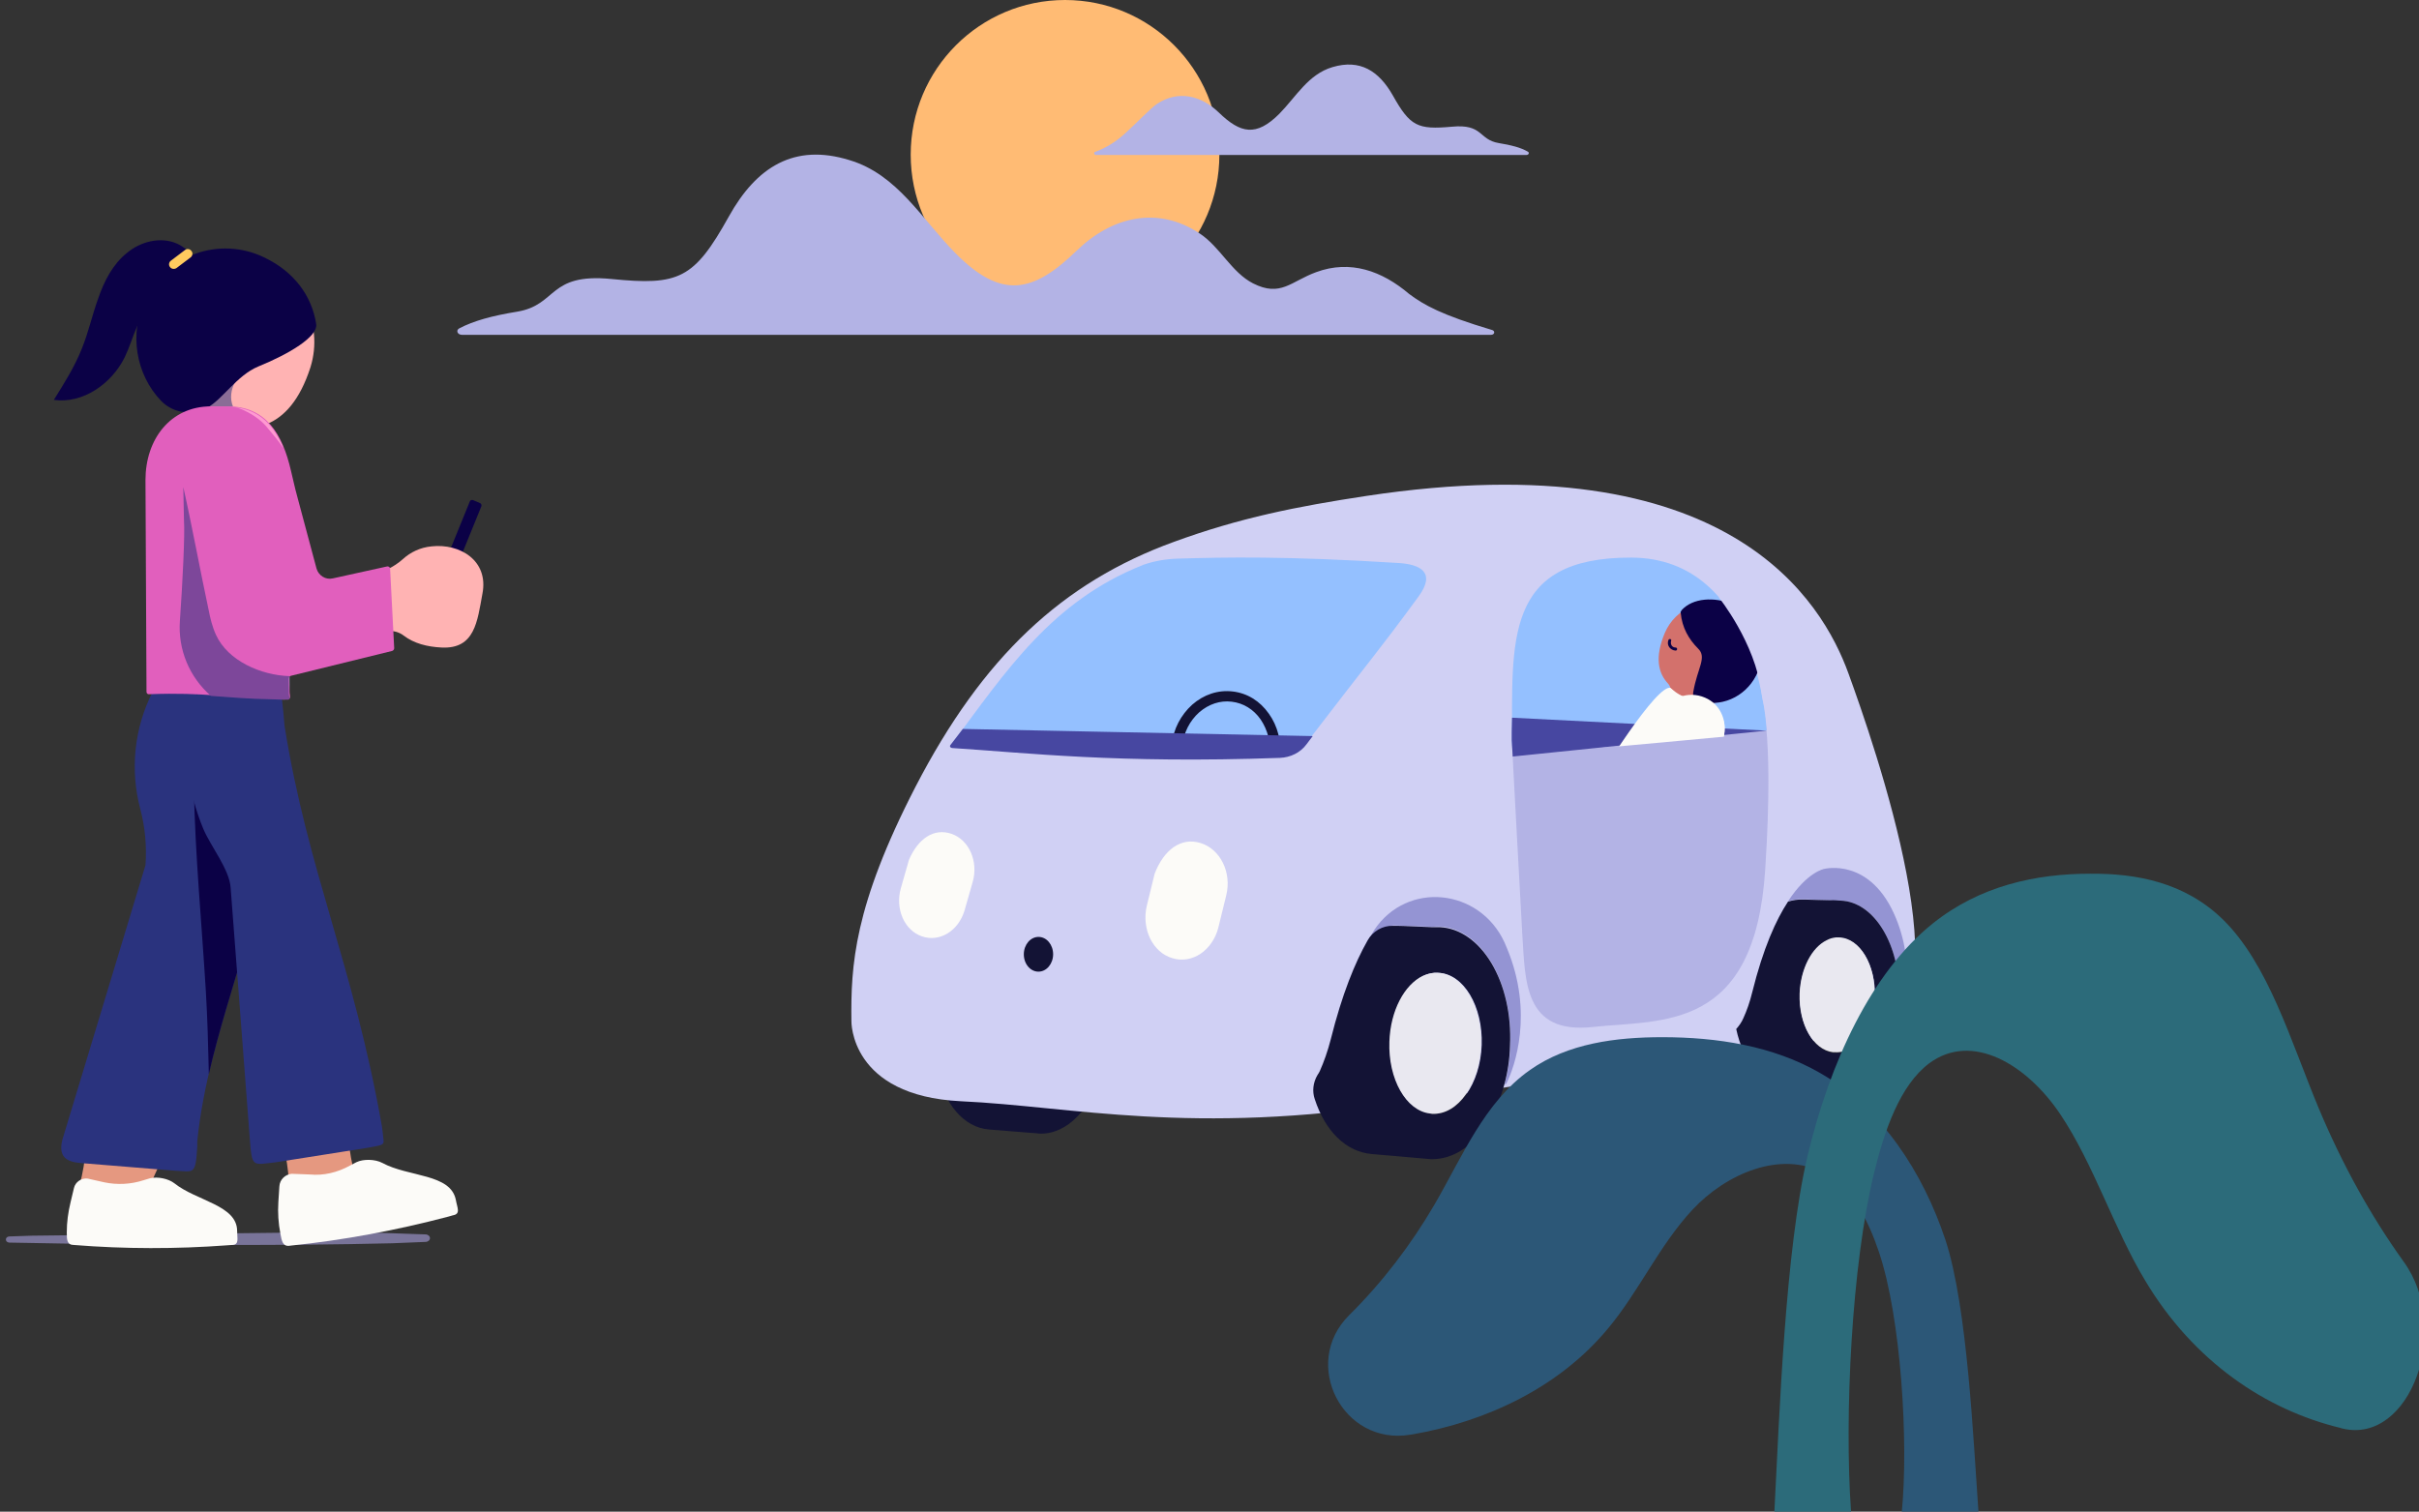
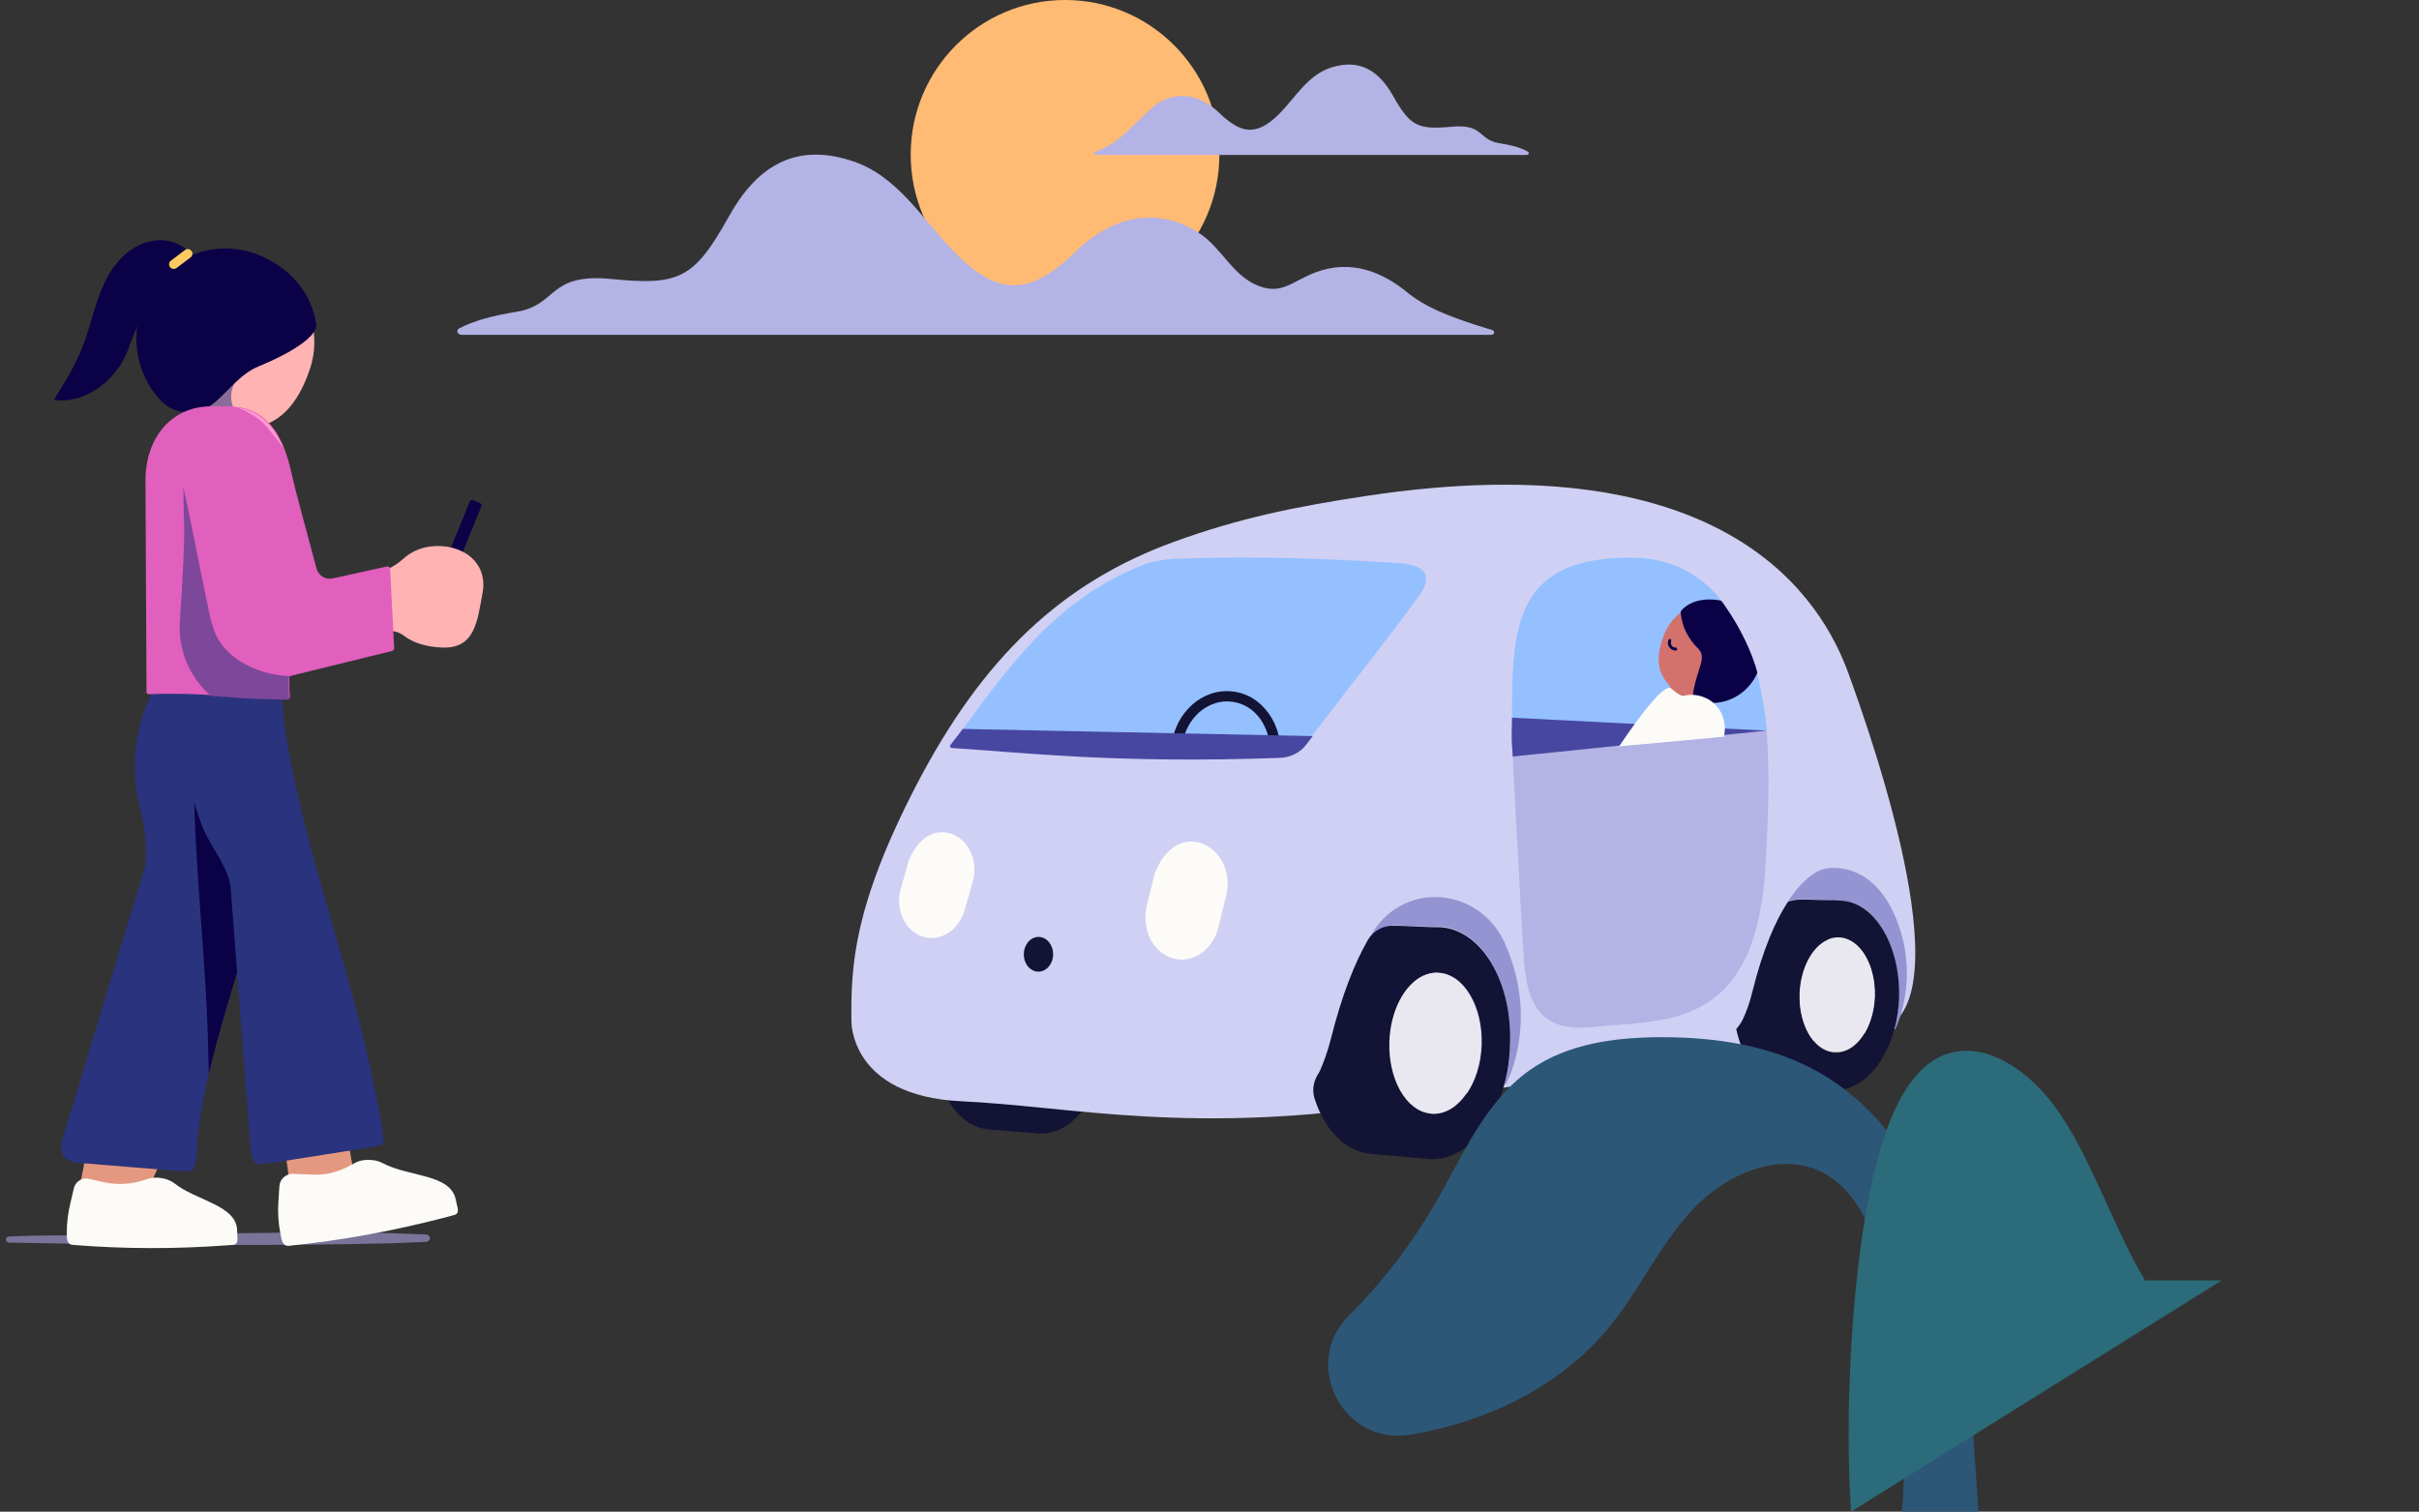
<svg xmlns="http://www.w3.org/2000/svg" xmlns:xlink="http://www.w3.org/1999/xlink" id="Layer_1" viewBox="0 0 710 443.8">
  <rect x="0" y="0" width="710" height="443.8" fill="#333333" stroke="none" />
  <style>
        .st0{fill:#797499}.st1{fill:#e59880}.st2{fill-rule:evenodd;clip-rule:evenodd;fill:#fcfbf8}.st3{fill:#0b0146}.st4{fill:#ffb3b3}.st5{fill:#2a337e}.st6{fill:#8a6d96}.st7{fill:#ffca5f}.st8{fill:#e15fbd}.st9{fill:#ff99d1}.st10{fill:#8a8fb8}.st11{fill:#7d479a}.st12{fill:#ffbb74}.st13{fill:#b3b3e5}.st14{fill:#131335}.st15{fill:#d0d0f4}.st16{fill:#9494d3}.st17{fill:#e9e8f0}.st18{fill:#94c0ff}.st19{fill:#fcfbf8}.st20{fill:#a3a2cf}.st21{fill:#4747a1}.st22{fill:#d3716c}.st23,.st24{clip-path:url(#SVGID_2_);fill:#d0d0f4}.st24{fill:#0b0146}.st25{fill:#f14b37}.st26{fill:#6164a5}.st27{fill:#898db3}.st28{fill:#2c5777}.st29{fill:#2c6b7a}
    </style>
  <path class="st0" d="M104.9 361.7c-35 .3-54.2.6-89.2 1-4.2 0-8.5.1-13 .3-1.3.1-1.3 1.7 0 1.8 20.9.4 42.2.7 63.4.7 16.5 0 32.9-.1 49-.5l9.8-.4c.7 0 1.3-.5 1.3-1.1 0-.6-.6-1.1-1.3-1.1l-20-.7" />
  <path class="st1" d="M105.4 348.7l-20.6 3.2c.3-7-.8-13.9-3.1-20.5l-.1-.1 20.6-3.2v2.6c0 6.1 1.1 12.2 3.2 18zM40.3 356.1l-18.7-2.8c2.7-7 3.9-14.4 3.7-21.9v-.2l24.5 4.1-9.5 20.8z" />
  <path class="st2" d="M102.7 342.2c.6-.3 1.3-.7 1.9-1 2.1-1 5.5-.9 7.6.2 7.7 4.2 20.1 3.1 21.6 10.9.4 2.3 1.5 4.1-.9 4.5l-1.4.4c-15.2 4-30.7 6.9-46.3 8.5-2.2.4-2.5-1.3-2.9-3.5-.6-3.1-.8-6.2-.6-9.3l.3-4.6c.1-2 1.7-3.5 3.6-3.7l5.3.2c4.1.4 8.2-.6 11.8-2.6z" />
  <path class="st3" d="M133.2 166.7l-2.1-.9c-.3-.1-.5-.5-.4-.9l7.2-17.7c.1-.3.5-.5.9-.4l2.1.9c.3.1.5.5.4.9l-7.2 17.7c-.1.4-.5.6-.9.4" />
  <path class="st4" d="M126.7 160.4c-3.3.3-6.2 1.7-8.4 3.7-2.8 2.5-6.2 4.1-9.9 4.5l-7 .7 1.7 17.1 10.8-1.1c1.6-.2 3.3.3 4.6 1.3 3 2.3 6.9 3.3 11.1 3.5 9.8.5 10.5-7.7 12-15.8 1.9-9.8-6.7-14.8-14.9-13.9" />
  <path class="st5" d="M51.4 343.7l-25.8-2.1c-4.2-.3-9.6-.4-6.9-8.3l24-79.3c.4-5.5-.1-11.1-1.5-16.4-3.1-11.6-1.8-23.9 3.6-34.5l2.3-4.6 31.9 2 3.8 2.1c-1.4 12.3-1.4 23.4-2.5 35.7-2.9 32.4-19.2 64.3-22.4 96.8v1.5c-.5 8.6-1 7.3-6.5 7.1" />
  <path class="st3" d="M79.1 200.5l-20.9-1.3c-1.1 10.7-1.5 21.5-1.3 32.3.4 19.8 2.3 39.5 3.5 59.2.5 8.2.7 16.4.9 24.6 5.9-25.7 16.7-51.2 19-77 1.1-12.3 1.1-23.4 2.5-35.7l-3.7-2.1" />
  <path class="st5" d="M107.7 337l-26.6 4.2c-7.2.8-7.1 1.7-7.8-7.1l-5.6-73.4c-.3-5.4-5.9-12.3-8-17.3-4.5-10.7-7-25.7-3-36.6l1.7-4.7 22.4-6.8.8 2c.9 5.2 1.5 10.4 1.9 15.7 6.8 42.8 20.2 70.1 28.6 117.7l.2 1.5c.3 4.1 1.5 3.7-4.6 4.8" />
  <path class="st2" d="M42.1 346.5c.6-.2 1.3-.4 2-.6 2.2-.5 5.3.1 7.1 1.5 6.5 5.2 18.4 6.4 18.4 14 0 2.3.7 4.1-1.6 4.1l-1.4.1c-14.9 1.1-29.9 1.1-44.9-.1-2.1 0-2.1-1.6-2.1-3.7 0-3 .4-5.9 1.1-8.8l1-4.2c.4-1.8 2.2-3 4-2.8l4.9 1.1c3.8.8 7.8.6 11.5-.6z" />
  <path class="st4" d="M91.1 107.9C84.9 127 73 128 60 123.9c-13-4.2-20.1-18.1-16-31 4.2-13 18.1-20.1 31-16 13.1 4.1 20.2 18 16.1 31" />
  <path class="st6" d="M59.6 107.9l-4 8.7 1.2 3.4c1.6-.4 3.3-.6 5.1-.6h6.5c-2.1-5.1 2.3-9.8 2.3-9.8l-11.1-1.7" />
  <path class="st3" d="M60.8 119.7c-4.5 2.4-10 1.6-13.5-2-7.4-7.7-9.5-19.7-4.7-29.9 6.2-13 21.8-18.5 34.8-12.3 8.9 4.2 14.1 11.3 15.4 19.6.6 3.7-7.9 8.8-17 12.5-6.3 2.6-10.5 9.7-15 12.1z" />
  <path class="st3" d="M56.7 75.1c-1.4-1.5-3-2.8-4.8-3.6-4.8-2.1-10.7-.6-14.7 2.8-4.1 3.3-6.6 8.2-8.3 13.1-1.8 4.9-2.9 10.1-4.9 15-2.1 5.3-5.2 10.2-8.2 15 8.6 1.2 17-4.8 20.8-12.5 1.4-2.9 2.3-6 3.6-9 3.3-8 9.4-14.8 16.9-19.1l-.4-1.7z" />
  <path class="st7" d="M49.9 78.4c-.5-.6-.3-1.5.3-1.9l4.1-3.1c.6-.5 1.5-.3 1.9.3.5.6.3 1.5-.3 1.9l-4.1 3.1c-.6.4-1.5.3-1.9-.3" />
  <path class="st8" d="M85.4 198.4l29.7-7.3c.3-.1.6-.4.6-.8l-1.2-23.3c0-.5-.5-.8-.9-.7l-15.9 3.5c-2.1.5-4.2-.8-4.8-2.9l-5.7-21.3c-.7-2.5-1.2-5-1.8-7.4-2.5-10.9-7.4-18.9-18.5-18.9h-5c-11.9 0-19.2 9.7-19.2 21.6l.3 62.2c0 .5.4.8.9.7h.1c16.1-.6 23.2 1.1 35.9 1.3l4.5.1c1 0 .7-.8.6-1.8l-.1-4.4c-.1-.2.1-.5.5-.6" />
  <path class="st9" d="M71.9 120.6c2.5 1.2 4.9 2.9 6.6 5 1.6 1.9 3.3 3.9 4.7 6-2.7-6.6-7-11.3-14.2-12 1 .2 1.9.5 2.9 1z" />
-   <path class="st10" d="M82.7 205.3c0 .1 0 .1 0 0 .4.1.8.1 1.3 0h-1.3m2.3-6.7c-.2.1-.2.3-.2.6l.1 4.1c.1-1.5.1-3.3.1-4.7" />
  <path class="st5" d="M61.9 204.2l1.5 1.2c5.3.1 8.1.2 11.1.2 2.3 0 4.6-.1 8.2-.2v-.1l-2.9-.1c-6.8-.1-12-.6-17.9-1" />
  <path class="st10" d="M84.6 205.3h-.1.1m.4-.9c0 .4 0 .6-.1.8.2-.2.1-.5.1-.8" />
  <path class="st11" d="M53.8 143l.2 9.8c.3 4-.4 18.2-1.2 29.5-.6 8.4 2.8 16.5 9.1 22 5.9.4 11.1.9 17.9 1l2.9.1H84.6c.1 0 .1-.1.2-.1.2-.2.2-.5.1-.8 0-.3-.1-.5-.1-.7v-.4l-.1-4.1c0-.2.1-.4.2-.6v-.2c-8.4-.3-18-4.5-21.5-12.1-1.1-2.4-1.7-4.9-2.2-7.5-2.3-10.7-5-25.3-7.4-35.9" />
  <path class="st12" d="M357.9 45.4c0 25.1-20.3 45.4-45.3 45.4-25 0-45.3-20.3-45.3-45.4 0-25.1 20.3-45.4 45.3-45.4 25 0 45.3 20.3 45.3 45.4" />
  <path class="st13" d="M413.6 86.3c-8-6.8-17.3-10.1-27.3-6.4-7.4 2.7-10.4 7.4-18.5 3.3-6.3-3.2-9.7-10.7-15.6-14.6-12.4-8.3-25.9-5-36.2 5-12.8 12.4-22 14.4-35.5.8-10-10.1-17.1-23.2-31.2-27.4-16.2-5-27.3 2-35.4 16.6-10.2 18.3-14.6 20.3-34.5 18.3-18.6-1.8-15.7 7.6-27.6 9.6-7.4 1.2-12.8 2.7-17 4.9-1.1.6-.5 1.9.8 1.9h302c1.1 0 1.3-1.1.4-1.4-15.1-4.5-20.1-7.4-24.4-10.6zM321.4 44.6c3.3-1.2 6.3-3.1 8.9-5.5 3.5-3.2 7.5-7.4 9.3-8.6 6.2-4.1 12.9-2.5 18.1 2.5 6.4 6.2 11 7.2 17.8.4 5-5.1 8.5-11.6 15.6-13.7 8.1-2.4 13.6 1.1 17.7 8.3 5.1 9.1 7.3 10.1 17.3 9.2 9.3-.9 7.8 3.8 13.8 4.8 3.7.6 6.4 1.3 8.5 2.5.6.3.3 1-.4 1H321.6c-.5-.1-.6-.8-.2-.9z" />
  <path class="st14" d="M306.9 274.6h-1.5c-2.8-.1-7.4-.3-9.2-.4h-.7c-1.6-.1-3.1.2-4.6.6-3.7 5.6-7.7 14.3-11 27.9-.7 3-1.7 5.6-2.7 8-.6 1.2-1.3 2.4-2.2 3.4 2.1 9.9 7.8 16.9 15.3 17.5 0 0 11.1.9 13.8 1.1.3 0 .7.1 1 .1 8.2.3 15.4-7.5 18.4-18.7.8-3.1 1.3-6.4 1.5-9.9.3-15.9-7.7-29.2-18.1-29.6zm-1.6 46.8c-.2 0-.4 0-.6-.1-6-.7-10.5-8.6-10.2-18 .3-7.8 3.7-14.3 8.3-16.5.9-.4 1.8-.7 2.8-.8h.9c6.3.2 11.2 8.3 10.9 18.1-.4 9.8-5.8 17.6-12.1 17.3z" />
  <path class="st15" d="M542.5 197.6c-7.5-20.6-34.6-68.2-141.5-52-20.4 3.1-37.1 6.4-56.5 13.5-32.7 11.9-56.1 33.8-75.8 71.9-18.1 35.1-19 52.5-18.8 68.8 0 0-.5 21.9 32.1 23.5 32.6 1.5 67.6 10.2 130 .5 59.5-9.2 130.9-19.8 137.4-20.8.2 0 .3 0 .5-.1 28.1-4.4.1-84.7-7.4-105.3" />
  <path class="st16" d="M442.4 278.6c-.3-.6-.5-1.3-.8-1.9-7.3-15.9-28.6-18.2-38.3-3.6-.1.1-1.7 3-1.8 3.1 1.8-.5 5.7-4.5 7.5-4.5h.9c2.1.1 7.4.3 10.7.4.6-.1 1.2-.1 1.8-.1 12.2.4 21.6 16 20.9 34.8-.1 4.1-.7 7.9-1.7 11.5l.5-.1c2.6-5.2 8-20.9.3-39.6z" />
  <path class="st14" d="M422.5 272.2h-2.3c-3.3-.1-8.3-.4-10.3-.4h-1c-3.1-.1-6 1.6-7.5 4.3-3.7 6.5-7.5 15.8-10.8 29-.9 3.5-2 6.6-3.2 9.3-.2.4-.4.8-.7 1.2-1.3 2.2-1.6 4.8-.8 7.1 3 9.2 9 15.4 16.7 16.1 0 0 13 1.1 16.1 1.4.4 0 .8.1 1.2.1 9.6.3 18.1-8.7 21.6-21.8 1-3.6 1.6-7.5 1.7-11.5.9-18.7-8.5-34.3-20.7-34.8zm-1.9 54.8c-.3 0-.5 0-.7-.1-7-.9-12.3-10.1-11.9-21.1.3-9.1 4.4-16.7 9.8-19.3 1-.5 2.1-.8 3.3-.9h1.1c7.4.3 13.1 9.8 12.7 21.2s-6.9 20.5-14.3 20.2z" />
  <path class="st17" d="M434.7 306.8c.4-11.4-5.3-20.9-12.7-21.2h-1.1c-1.1.1-2.2.4-3.3.9-5.4 2.6-9.5 10.2-9.8 19.3-.4 11 4.9 20.3 11.9 21.1.2 0 .5.1.7.1 7.6.3 13.9-8.8 14.3-20.2z" />
  <path class="st16" d="M556.5 269.6c-7.4-18.1-21.1-14.5-21.1-14.5s-4.9.8-10.6 9.5c1.4-.4 2.9-.7 4.4-.6h.7c1.7.1 6.1.3 8.8.4.5 0 1-.1 1.5 0 10 .3 17.6 13.1 17.1 28.4-.1 3.3-.6 6.5-1.4 9.4h.4c2-4.6 6.4-17.4.2-32.6z" />
  <path class="st14" d="M540.2 264.4c-.5 0-2.3-.2-2.8-.1-2.7-.1-5.8-.1-7.5-.2h-.7c-1.5-.1-3 .2-4.4.6-3.5 5.3-7.3 13.7-10.5 26.6-.7 2.9-1.6 5.4-2.6 7.6-.5 1.2-1.3 2.3-2.1 3.2 2 9.4 7.4 16.1 14.6 16.7 0 0 10.6.9 13.2 1.1.3 0 .7.1 1 .1 7.8.3 14.7-7.2 17.6-17.8.8-2.9 1.3-6.1 1.4-9.4.4-15.4-7.3-28.1-17.2-28.4zm-1.5 44.7h-.6c-5.7-.7-10.1-8.2-9.8-17.2.2-7.4 3.6-13.6 8-15.7.9-.4 1.7-.7 2.7-.8h.9c6 .2 10.7 7.9 10.4 17.3-.4 9.2-5.6 16.6-11.6 16.4z" />
  <path class="st17" d="M550.2 292.5c.3-9.3-4.3-17.1-10.4-17.3h-.9c-.9.1-1.8.3-2.7.8-4.4 2.1-7.7 8.3-8 15.7-.3 9 4 16.5 9.8 17.2h.6c6.1.4 11.3-7 11.6-16.4z" />
  <path class="st18" d="M279.8 219.2c21.8 1.4 50 4.6 95.8 2.9 3.2-.1 6.1-1.6 7.8-3.9 19.6-25.6 21.2-27 32.9-43 5.4-7.3.3-9.5-5.6-9.9-33.2-2.1-51.2-1.7-65-1.3-3.5.1-6.9.7-10.1 1.8l-.2.1c-26.5 10.5-40.1 31-56 52.5-.3.3 0 .7.4.8z" />
  <path class="st14" d="M375.6 222.4l-3-.4c.5-3.9-.5-7.7-2.6-10.8-2.1-3-5.1-4.8-8.5-5.2-3.4-.4-6.7.7-9.5 3.1-2.8 2.5-4.6 6-5 9.9-.1.7-.1 1.5-.1 2.2l-3.1.1c0-.9 0-1.8.1-2.6.5-4.7 2.7-8.8 6-11.8 3.4-3 7.6-4.4 11.9-3.9 4.3.5 8 2.8 10.6 6.5 2.6 3.6 3.8 8.2 3.2 12.9z" />
  <path class="st13" d="M443.8 218.7s2.2 41.5 3 55.4c.9 13.9.4 29.6 20.7 27.4 20.4-2.2 47.5 1.5 50.6-46.1 2.8-43.2-1.5-51.3-1.5-51.3L454 207l-10.2 11.7" />
  <path class="st18" d="M443.8 218.8c0 .9 74.7-4.4 74.7-4.4s-2.1-50.6-39.7-50.7c-37.6-.1-34.9 24.5-35 55.1z" />
  <path class="st19" d="M352.4 247.5c-5.8-1.8-10.8 2-13.5 9l-2.3 9.4c-1.6 6.8 1.7 13.7 7.5 15.4 5.8 1.8 11.8-2.3 13.5-9l2.3-9.4c1.7-6.7-1.7-13.6-7.5-15.4zM279.3 244.8c-5.2-1.8-9.8 1.4-12.5 7.6l-2.4 8.4c-1.7 6 1 12.3 6.2 14.1 5.2 1.8 10.7-1.6 12.5-7.6l2.4-8.4c1.7-5.9-1-12.3-6.2-14.1z" />
  <path class="st20" d="M383.5 327l10.3-.8" />
  <path class="st21" d="M518.5 214.5l-74.7-3.8-.1 4.1v2.5l.3 4.8 42.9-4.4 31.6-3.2zM282.6 214c-1.2 1.6-2.5 3.2-3.7 4.8-.2.3 0 .7.5.8 21.9 1.4 48.5 4.6 96.2 2.9 3.2-.1 6.1-1.6 7.8-3.9.7-.9 1.3-1.7 1.9-2.5L282.6 214z" />
  <ellipse transform="matrix(.009 -1 1 .009 21.758 582.534)" class="st14" cx="304.9" cy="280.3" rx="5.1" ry="4.3" />
  <path class="st22" d="M488.6 185.9c3.2-7.6 11.9-11.1 19.5-7.8 7.1 3.1 10.6 11.4 7.9 18.6-2.3 6.3-8.5 10-14.8 9.6l-2.4 5.7-10-4.2 1.4-3.3c.5-1.3.3-2.8-.6-3.8-3-3.2-3.9-7.8-1-14.8" />
  <path class="st3" d="M493.6 179.1c3.3-3.6 9.6-3.9 14.7-1.8 7.5 3.1 10.8 12.3 7.7 19.8-2.8 6.8-9.8 10.5-16.6 8.9-.3-.1-.2.3-.1.6.2.6.4 1.2-1.2-.5-1-.7-1.3-1.7-1.1-3 1.2-7 4.1-10.1 1.4-12.7-2.7-2.7-4.7-6.1-5.1-10.5-.1-.1 0-.4.3-.8" />
  <defs>
    <path id="SVGID_1_" d="M513.8 176.7h9.4v9.4h-9.4v-9.4" />
  </defs>
  <clipPath id="SVGID_2_">
    <use xlink:href="#SVGID_1_" overflow="visible" />
  </clipPath>
  <path class="st23" d="M522.8 183.2c0 .1 0 0 0 0m-8.6-3.7s0 .1 0 0v.1-.1m6.1-2.4" />
  <path class="st24" d="M518.6 176.7h-.1c-1.8 0-3.5 1.1-4.3 2.8v.1c-.2.6-.3 1.2-.3 1.7v.1c.9 1.2 1.7 2.5 2.2 3.9l.6.3c.6.2 1.2.4 1.8.4 1.8 0 3.6-1.1 4.3-2.8v-.1c.2-.6.3-1.2.3-1.7 0-1.8-1.1-3.6-2.9-4.3-.5-.3-1.1-.4-1.6-.4" />
  <path class="st24" d="M513.8 181.5c0 1.6.9 3 2.2 3.9-.5-1.4-1.3-2.7-2.2-3.9" />
  <path class="st25" d="M513.8 181.1c.3-.2.7-.1.8.2l2.2 3.8c.2.3.1.7-.2.8-.3.2-.7.1-.8-.2l-2.2-3.8c-.2-.3-.1-.7.2-.8" />
  <path class="st19" d="M501.7 231.1l3.5-11.9c0-.1.1-.3.1-.4v-.2c.2-1 .4-1.7.5-2 1.4-5.2-1.1-8.9-5.9-10.9-1-.4-2.1-.7-3.2-.7-1.3 0-2.5-.4-3.5-1.1l-2.2-1.6c-.1-.1-.3-.2-.5-.3-3.8-2-21.7 26.7-23.5 30.5l-2.1 5.1c-.3.5-.2 1 .2 1.4l.1.1.7.6c6.3 5.6 14.7 9.2 23.1 10.7.5.1 1-.2 1.2-.7l6.1-20.2 5.4 1.6" />
  <path class="st26" d="M479.5 247.6c-.1.1-.1.2-.2.4-.7 1.1-1.4 2.2-2 3.4-.4.9-.9 1.8-1.6 2.6-.8 1-1.3 2.2-1.8 3.4-.8 2.4-2.5 4.5-3.1 7.2l-.7 3.3s16.1-14.6 16.2-14.7c0 0 .5-1.3 1.2-3.1-2.6-.6-5.3-1.4-8-2.5" />
  <path class="st27" d="M486.6 226.4l-1 5.2c-.8 4-2.1 5.9-4.4 11.3-.6 1.3-.9 3.3-1.7 4.8 2.6 1 5.4 1.8 8.1 2.4 1.9-4.9 5.5-14 5.4-14.1-.1-.1-3-8.6-3-8.6l-3.4-1" />
  <path class="st22" d="M496.8 204.5s-2.6 1.2-6.5-2.6c1.5-3.5 3.7-3.6 3.7-3.6l1.9 2.5.9 3.7z" />
  <path class="st19" d="M505.5 218c-1.6 4.7-7.2 5.4-12.1 3.4-4.9-2-7.3-7.4-5.3-12 1.9-4.6 7.4-6.7 12.3-4.6 4.8 2 7.1 7.5 5.1 13.2z" />
  <path class="st13" d="M469.3 219.6c1.4 0 47.1-4.3 47.1-4.3l-6.7 40.9-23.3 16.7s-20.9.3-21.6-.3-13.3-20.4-12.7-21.5c.5-1.1 7-25.2 7-25.2l10.2-6.3z" />
  <path class="st15" d="M504.5 175.4s10.7 13.3 12.5 27.9c1.8 14.6 11.5 8.6 11.7 8 .1-.6.4-26.5.4-26.5l-5.1-8-9.9-7-9.6 5.6z" />
  <path class="st3" d="M489.7 187.9c-.6 1.5.5 3 2.1 3.1.6 0 .6-.9 0-.9-1.1 0-1.6-1-1.3-2 .2-.5-.6-.7-.8-.2z" />
  <path class="st28" d="M558.2 443.8c2-20.3-.2-56.9-6.7-76.2-3.1-9.2-7.7-18.6-16.2-23.2-12.6-6.8-28.7.2-38.5 10.7s-15.7 24-24.9 35c-14.2 17.1-35.4 27.2-57.3 31-.2 0-.4.1-.7.1-19.8 3.3-32.2-20.9-17.9-35.1 9.7-9.6 18.1-20.6 25-32.4 8.2-14.1 14.7-30.2 28.1-39.6 11.1-7.8 25.2-9.6 38.8-9.6 16 0 32.4 2.5 46.3 10.5 18.1 10.4 30.2 29.2 36.8 49 6.5 19.8 8.2 59.1 9.7 79.9h-22.5z" />
-   <path class="st29" d="M543.3 443.8c-2-28.3.2-72.3 6.7-99.2 3.1-12.8 7.7-26 16.2-32.4 12.6-9.4 28.7.3 38.5 14.9s15.7 33.5 24.9 48.8c14.2 23.8 35.4 38 57.3 43.3.2.1.4.1.7.2 19.8 4.7 32.2-29.2 17.9-49-9.7-13.5-18.1-28.7-25-45.2-8.2-19.7-14.7-42.2-28.1-55.3-11.1-10.8-25.2-13.5-38.8-13.4-16 0-32.4 3.5-46.3 14.6-18.1 14.5-30.2 40.7-36.8 68.4-6.5 27.7-8.2 75.3-9.7 104.3h22.5z" />
+   <path class="st29" d="M543.3 443.8c-2-28.3.2-72.3 6.7-99.2 3.1-12.8 7.7-26 16.2-32.4 12.6-9.4 28.7.3 38.5 14.9s15.7 33.5 24.9 48.8h22.5z" />
</svg>